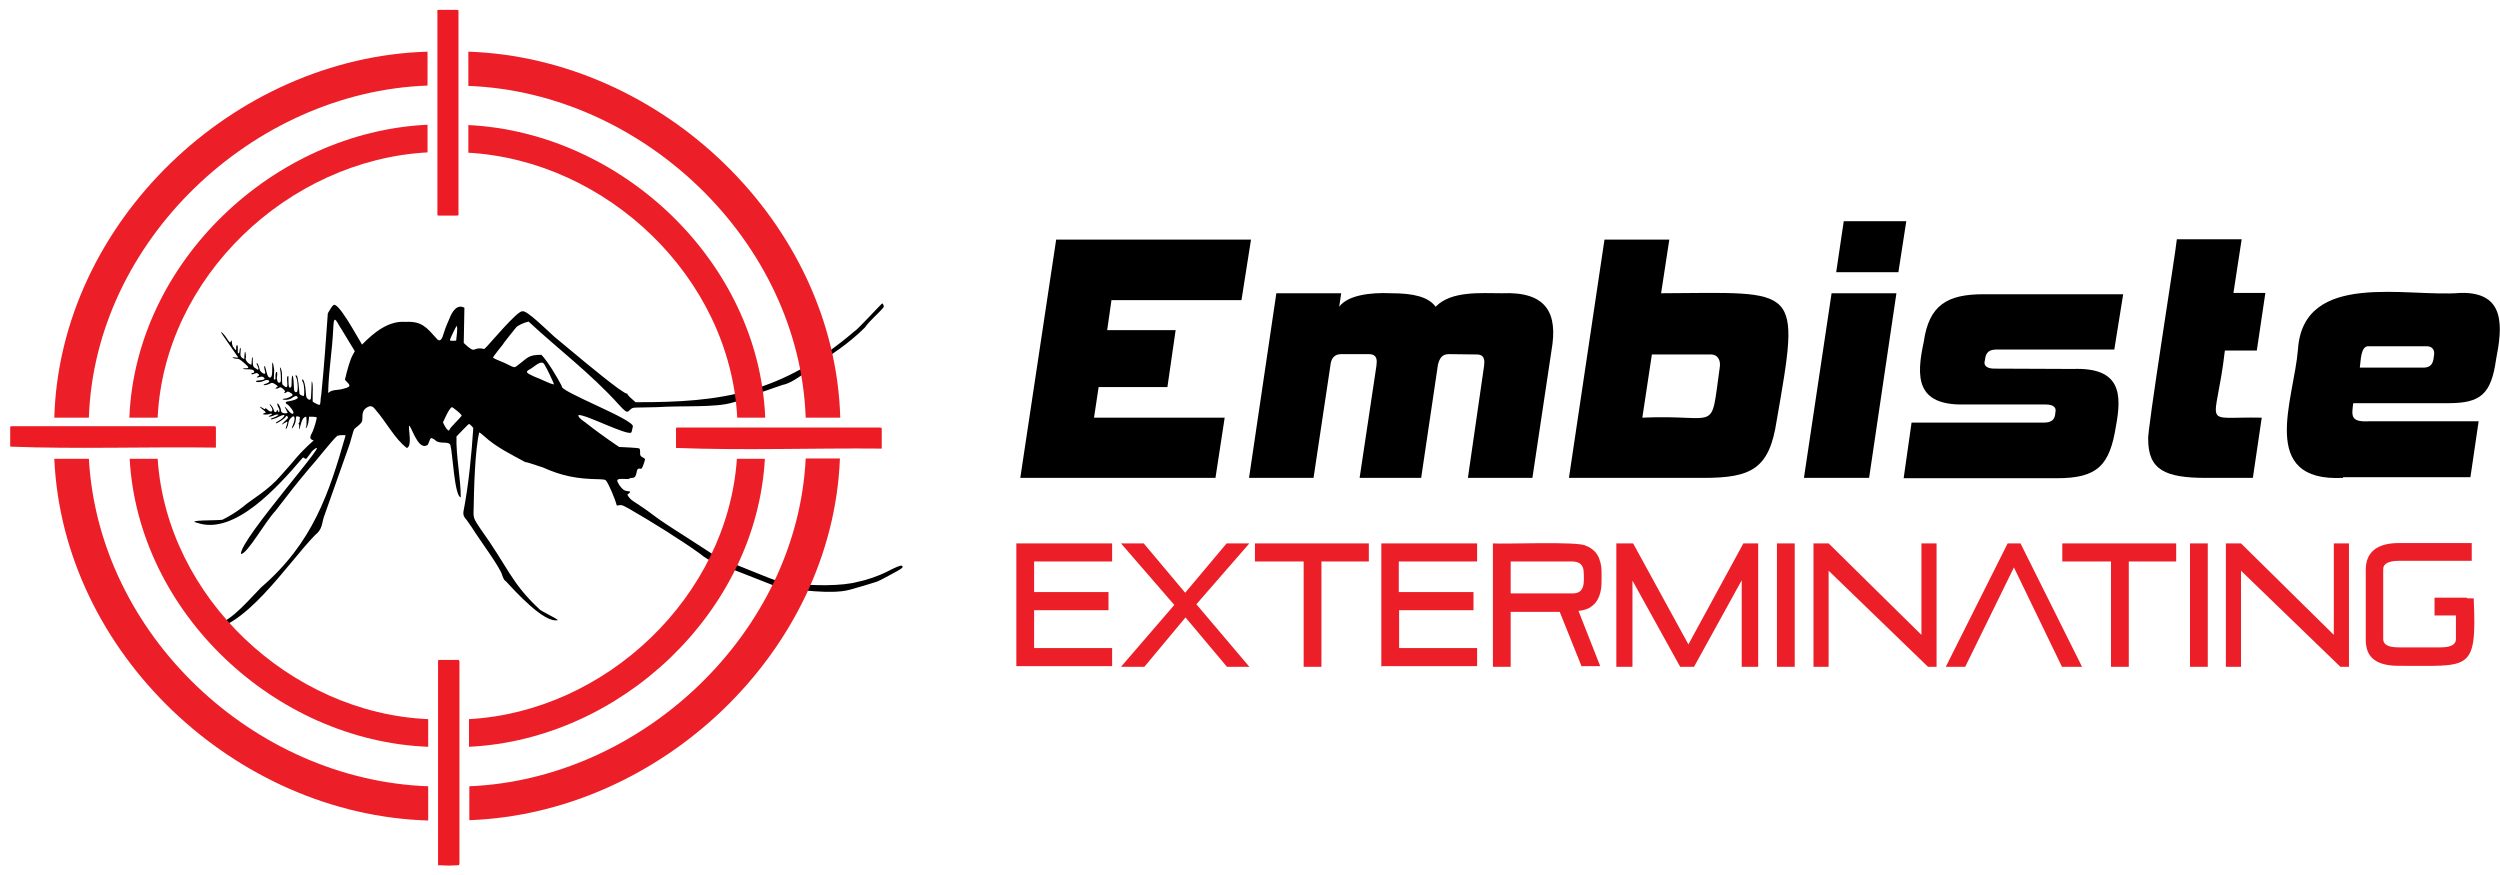
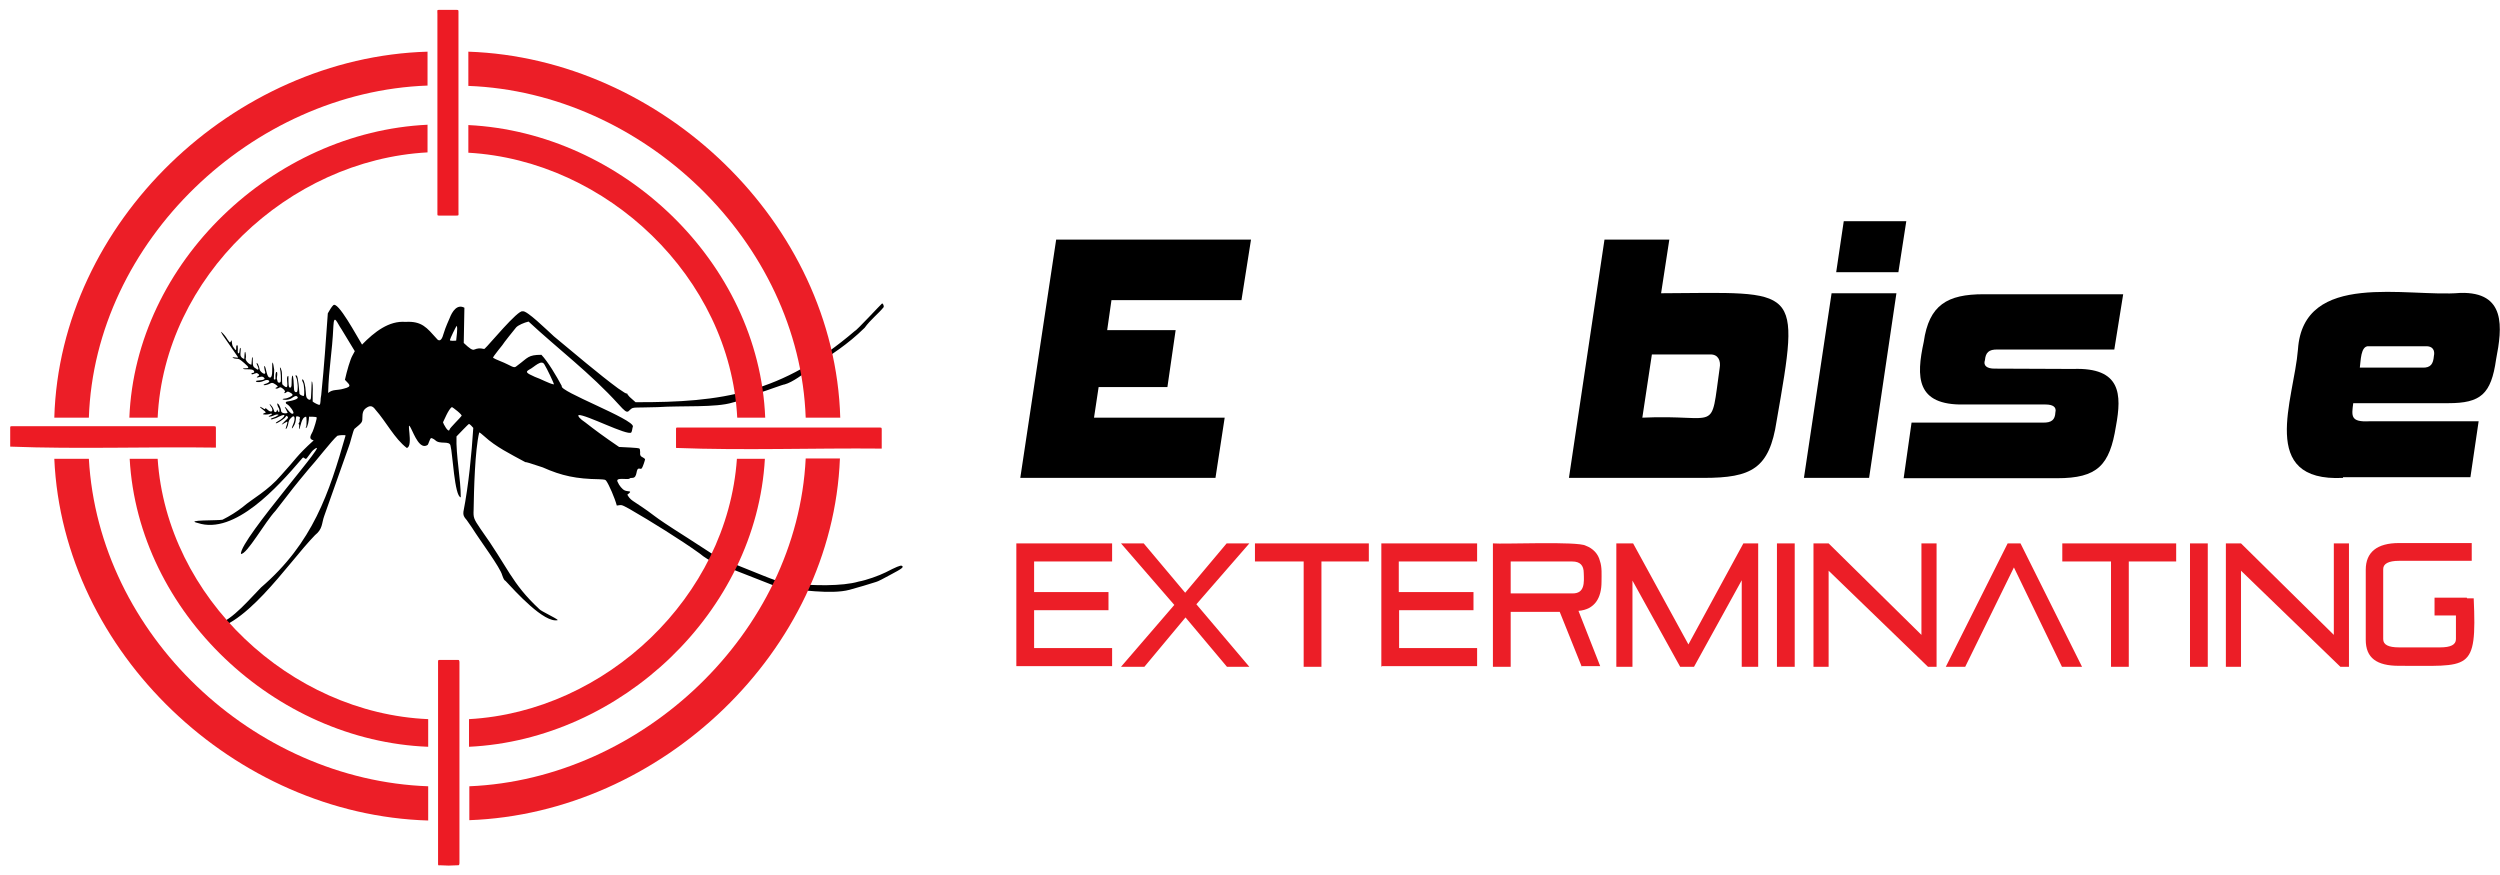
<svg xmlns="http://www.w3.org/2000/svg" version="1.1" x="0px" y="0px" viewBox="0 0 7595.9 2659.4" style="enable-background:new 0 0 7595.9 2659.4;" xml:space="preserve">
  <style type="text/css">
	.st0{fill:#EC1E27;}
	.st1{fill:#ED1B24;}
</style>
  <path class="st0" d="M3088,2026v-375h291v55h-237v93h226v55h-226v115h237v55h-291V2026z M3728,2026l-126-150l-125,150h-71l162-188  l-162-187h69l126,150l126-150h69l-161,185l161,190H3728z M3961,2026v-320h-148v-55h346v55h-144v320H3961z M4197,2026v-375h291v55  h-238v93h227v55h-226v115h237v55h-292v2H4197z M4806,2026l-67-167h-149v167h-54v-375c30,3,259-7,282,7c22,8,38,25,43,46  c7,19,5,44,5,64c0,48-20,84-70,88l66,168h-56V2026z M4812,1741c0-23-11-35-35-35h-187v97h187C4816,1804,4813,1769,4812,1741z   M5292,2026v-263l-145,263h-42l-145-262v262h-49v-375h51l168,307l167-307h45v375H5292z M5399,2026v-375h54v375H5399z M5858,2026  l-302-292v292h-46v-375h46l282,278v-278h46v375H5858z M6265,2026l-146-302l-148,302h-59l188-375h39l187,375H6265z M6414,2026v-320  h-148v-55h346v55h-144v320H6414z M6654,2026v-375h54v375H6654z M7111,2026l-302-292v292h-46v-375h46l282,278v-278h46v375H7111z   M7496,1818l-1-2h-98v54h65v72c0,17-16,25-48,25h-125c-32,0-48-8-48-25v-213c0-16,16-25,48-25h221v-54h-221c-67,0-101,28-101,81v213  c0,55,33,79,101,79c215-1,237,22,227-205H7496z" />
  <g>
    <path id="path8" d="M3100,1452l109-724h592l-29,184h-395l-13,91h208l-25,173h-209l-14,93h397l-28,183H3100z" />
-     <path id="path10" d="M4402,1076c-20,0-28,12-33,32l-51,344h-187l51-340l1-13c0-14-6-23-24-23h-84c-21,0-31,13-33,36l-51,340h-196   l83-561h197l-6,41c26-35,94-44,158-41c68,0,113,11,135,41c47-49,138-41,201-41c137-6,171,61,151,174l-58,387h-196l49-339l1-12   c0-15-6-24-23-24L4402,1076z" />
    <path id="path12" d="M4767,1452l108-724h197l-25,163c420-2,424-30,351,388c-22,145-76,173-222,173H4767z M5225,1118   c4-21-4-42-29-41h-177l-29,192C5226,1258,5196,1322,5225,1118z" />
    <path id="path14" d="M5481,1452l84-561h197l-83,561H5481z M5579,827l23-155h190l-24,155H5579z" />
    <path id="path16" d="M6299,1121c146-5,148,77,130,174c-19,119-56,158-179,158h-466l24-169h398c28,1,38-9,39-31c4-16-7-24-30-24   h-247c-147,3-146-84-123-190c16-113,72-145,182-145h424l-27,168h-354c-28-1-37,10-39,32c-6,17,6,26,29,26L6299,1121z" />
-     <path id="path18" d="M6703,1452c-124,0-176-24-176-117c-5-15,85-578,87-608h197l-25,163h97l-26,175h-97c-28,242-78,200,112,204   l-27,183H6703z" />
    <path d="M7475,890c-160,14-477-70-493,172c-12,152-123,403,137,390v-2h387l25-170h-332c-58,3-54-16-49-55h289c98,0,130-27,145-133   C7603,995,7615,886,7475,890z M7395,1082c-2,23-9,36-35,35h-190c3-19,2-67,27-65h173C7391,1051,7399,1064,7395,1082z" />
  </g>
  <path d="M2740,1719c-4-2-18,4-49,20c-20,10-59,24-82,28c-50,15-143,12-191,7c-39-6-35,1-99-25c-66-27-102-39-158-68l-71-46  c-134-85-77-54-167-113c-9-6-13-12-17-19c19-14,2-8-8-13c-7-3-17-15-21-25c-10-17,31-6,36-11c0-1,3-2,7-2c20,1,9-32,24-28  c3,1,5,0,6-1c3-4,10-25,10-28c-7-8-17-5-15-21c0-6-1-10-2-11c-3-3-50-4-62-5c-47-32-74-52-102-74c-18-12-24-20-21-23  c22-2,149,64,160,53c3-4,3-14,5-18c4-22-227-108-216-123c-16-30-42-74-62-95c-41,0-41,9-71,31c-11,9-10,9-32-2c-11-6-37-15-44-20  c0-2,5-9,16-23l12-15c4-7,37-48,42-54c6-7,25-15,38-18c87,81,189,158,273,251c19,21,24,25,30,22c18-16,3-10,89-13c75-5,177,2,228-14  c19-4,59-22,74-24c4,0,8-7,12-7c14-4,70-25,72-24c25-7,54-30,86-52c58-41,103-67,157-120c18-25,43-44,58-63c1-4-2-11-5-11  c-2,1-79,84-82,83c-223,191-404,218-667,217l-18-16l-6-7l-1-3c-5,0-9-3-28-16c-56-41-137-110-195-158c-21-19-84-81-95-76  c-13-7-106,106-114,112c-1,2-3,3-10,1c-30-4-17,19-55-17l2-107c-22-12-37,11-45,32c-12,27-16,39-19,49c-5,19-13,23-21,12  c-29-32-44-53-94-50c-50-4-94,30-132,69c-14-22-75-137-88-119c-3,2-13,18-16,24c-7,96-10,149-20,248c-3,13-1,26-5,30  c-3,1-18-7-21-10v-23c1-20,0-39-3-38l-1,27c-1,22-1,26-3,28c-3,1-4,1-8-2c-4-4-5-5-6-22c-1-18-5-34-9-37c-3-1-3,2,1,10  c3,5,5,35,2,40c-2,1-11-3-13-6c-1-10-4-55-9-56c-4-2-4,0-1,6c5,9,6,42,2,44c-6,2-9-2-9-14c0-8-2-37-4-36s-3,7-3,23c0,13-2,15-7,13  c-4-6-2-34-3-35c-12,2,10,54-18,26c-2-5,0-38-3-43c-2-9-6-12-4-3c2,6,3,32,2,37c-1,4-6,5-9,2l-3-11c0-4,4-20-1-20c-2,0-3,8-3,9v12  c0,3-5,3-5,0l1-25v-3c-3-22-7-36-6,4c0,12-2,20-6,20c-12,2-12-35-18-35c-1,1,1,14,3,19c1,12-16-2-17-8c-2-12-7-21-9-20  c-2,3,7,15,5,18c-1,3-2,3-7-1c-9-5-10-8-10-23c1-15-3-16-3-1l-1,12c-7,0-21-14-17-21c1-3-1-18-2-18c-3,0-2,21-3,22l-7-4  c-5-6-5-6-4-19c1-9,0-12-1-11c-3,1-1,23-7,15c-2-1,2-25-3-23c-6,1,3,27-10,7c-8-8-4-28-8-20c-4,9-5,2-11-5c-5.1-8.6-11.5-16.4-19-23  c-1,2,2,7,31,48l20,29c3,5-23-3-15,2c2,2,7,3,11,3c7,0,9,1,23,13c16,14,16,16,3,16s-5,4,7,3c11,0,15,1,18,3c4,4,3,8-2,8  c-3,0-6,3-3,4c4,2,14-7,18-2c5,3,6,5,1,8c-4,2-5,4-2,4c8-1,16-7,22,3c0,8-34,4-25,10c5,2,14,1,23-3c12-7,25,2,8,8c-17,5-8,8,7,2  c9-5,11-5,20,1c13,9,4,7,0,11c0,3,7,2,11-1s7-1,15,6c3,4,4,5,2,7c-3,4,0,5,5,1c4-3,5-3,12,1c4,2,7,5,7,7c0,3-16,11-24,11  c-17,2,4,6,14,2c7-1,17-13,23-9c13,9-23,15-30,16c-5,1-5,6,0,8c9,5,23,25,19,28c-3,3-8,0-16-10c-9-12-13-13-6-2l5,10c-3,3-20,3-20-6  c0-5-5-18-9-21c-6-6,0,11,1,11c5,6,4,25-4,6l-1,4c-1,5-7,6-8,1c-3-9-5-13-9-17c-5-7-7-5-1,3c10,13,2,22-11,9c-13-12,2,7-15-5  c-10-6-9-2,1,5c18,14,5,8,1,14c0,2,15,2,20,0c6-3,12,0,2,4c-13,6,4,4,9,1c8-4,16-5,16-2l-8,5c-14,5-16,6-15,8h4c7-3,10-2,20-8  c29-14,16,4-1,13c-7,4-10,7-7,7c4,0,19-10,26-16c6-8,6-8,9-4c2,3,2,4-8,13c-22,21-1,5,6,2c4,1-4,17-4,22c1,3,7-8,8-17c1-7,3-11,7-15  c14-16,15,3,7,20c-5,11-4,14,1,6c13-19,4-35,13-32c4,1,10,1,6,9c3,10-6,13-2,15c3,1-1,15,1,15c5-8,6-36,21-38c2,1,2,27,0,31  c-2,3-1,4,0,3c5-1,9-25,9-34c5,0,21,0,23,2s-8,34-12,43c-8,15-12,23,3,27c-53,48-53,56-99,106c-40,47-87,71-116,96  c-19,15-40,28-62,39c-12,3-118,0-75,10c112,37,244-111,315-194c5-6,5-6,9-3s5,3,8-1c2-2,15-21,18-23c74-60-223,271-219,315  c18,2,73-97,105-131c59-76,52-68,101-127c18-19,72-89,87-101c6-2,23-3,25-1c-50,175-99,326-257,462c-29,29-89,101-130,110  c-5,2-43,7-45,19c118,11,256-203,339-288c24-19,20-36,28-58l75-212c3-5,13-49,17-53c23-19,24-20,24-33c0-17,3-24,11-30  c11-8,19-9,29,5c32,36,58,88,95,116c22-5-5-95,13-59c10,20,27,65,50,50c3-2,7-20,11-21c2,0,7,2,12,6c14,15,45,0,47,18  c6,20,12,154,31,156c0-57-15-127-13-185c7-7,35-37,38-38c2,0,11,9,13,12c-5,78-14,173-30,255c-1,10,1,15,10,25l16,23  c25,40,86,121,92,145c4,11,6,15,10,17c29,31,118,130,159,119c-5-6-51-27-56-33c-86-80-95-127-179-244c-21-31-22-34-21-58  c1-61,4-181,17-235c1-1,8,5,16,12c35,32,78,53,124,78c4,0,11,2,53,16c58,26,103,35,171,36c18,1,19,1,22,5c8,11,26,52,32,75  c16-2,12-4,38,10c66,38,156,94,213,135c14,12,36,25,40,25l204,80c58,5,156,21,212,6l42-12l39-12c5-1,24-11,44-22  C2742,1727,2747,1723,2740,1719z M1071,1080c-7,12-17,47-23,74c11,13,26,20-4,27c-20,6-33,1-47,13c2-77,12-118,16-204  c2-38,11-9,25,11l40,66L1071,1080z M1367,1033c0-3,19-43,21-43c3,10-1,32-2,45C1383,1035,1366,1037,1367,1033z M1402,1264  c-1,3-36,37-36,41c-3,13-20-19-20-22c2-3,17-41,27-46C1374,1236,1408,1262,1402,1264z M1683,1168c-14-2-40-17-58-23  c-27-12-29-15-17-22c15-7,38-34,47-14C1661,1118,1684,1166,1683,1168z" />
  <g>
    <path class="st0" d="M2553,1269h-105c-19-535-494-988-1025-1008V157C2010,177,2536,676,2553,1269z" />
    <path class="st0" d="M2448,1393c-26,530-497,974-1022,996v103c581-21,1103-512,1126-1099H2448z" />
    <path class="st0" d="M2325,1269h-85c-22-426-396-781-817-805v-84C1890,403,2306,797,2325,1269z" />
    <path class="st0" d="M2324,1394c-26,465-438,853-899,875v-84c416-23,785-372,814-791H2324z" />
    <path class="st0" d="M1299,157v103C767,279,288,733,270,1269H165C182,675,710,174,1299,157z" />
    <path class="st0" d="M1301,2493c-585-17-1110-509-1136-1099h105c30,534,500,976,1031,995V2493z" />
    <path class="st0" d="M1299,379c-468,22-887,417-906,890h86c20-427,397-783,820-806V379z" />
    <path class="st0" d="M479,1394c28,421,403,773,822,791v84c-465-18-881-407-907-875H479z" />
    <path class="st1" d="M1387,655h-52c-6,0-6,0-6-6V43c0-12-2-13,5-13h53c7,0,6,1,6,12v601C1393,654,1395,655,1387,655z" />
    <path class="st1" d="M2679,1313v50c-207-2-418,6-625-2v-56c0-6,0-6,6-6h613C2680,1299,2679,1300,2679,1313z" />
    <path class="st1" d="M1396,2011v612c-1,6-1,6-6,6l-27,1l-26-1c-6,1-6,0-6-5v-607c0-11-1-12,6-12h52C1395,2005,1395,2005,1396,2011z   " />
    <path class="st1" d="M656,1309v51c-208-3-418,5-625-3v-56c0-6,0-6,6-6h613C657,1295,656,1296,656,1309z" />
  </g>
</svg>